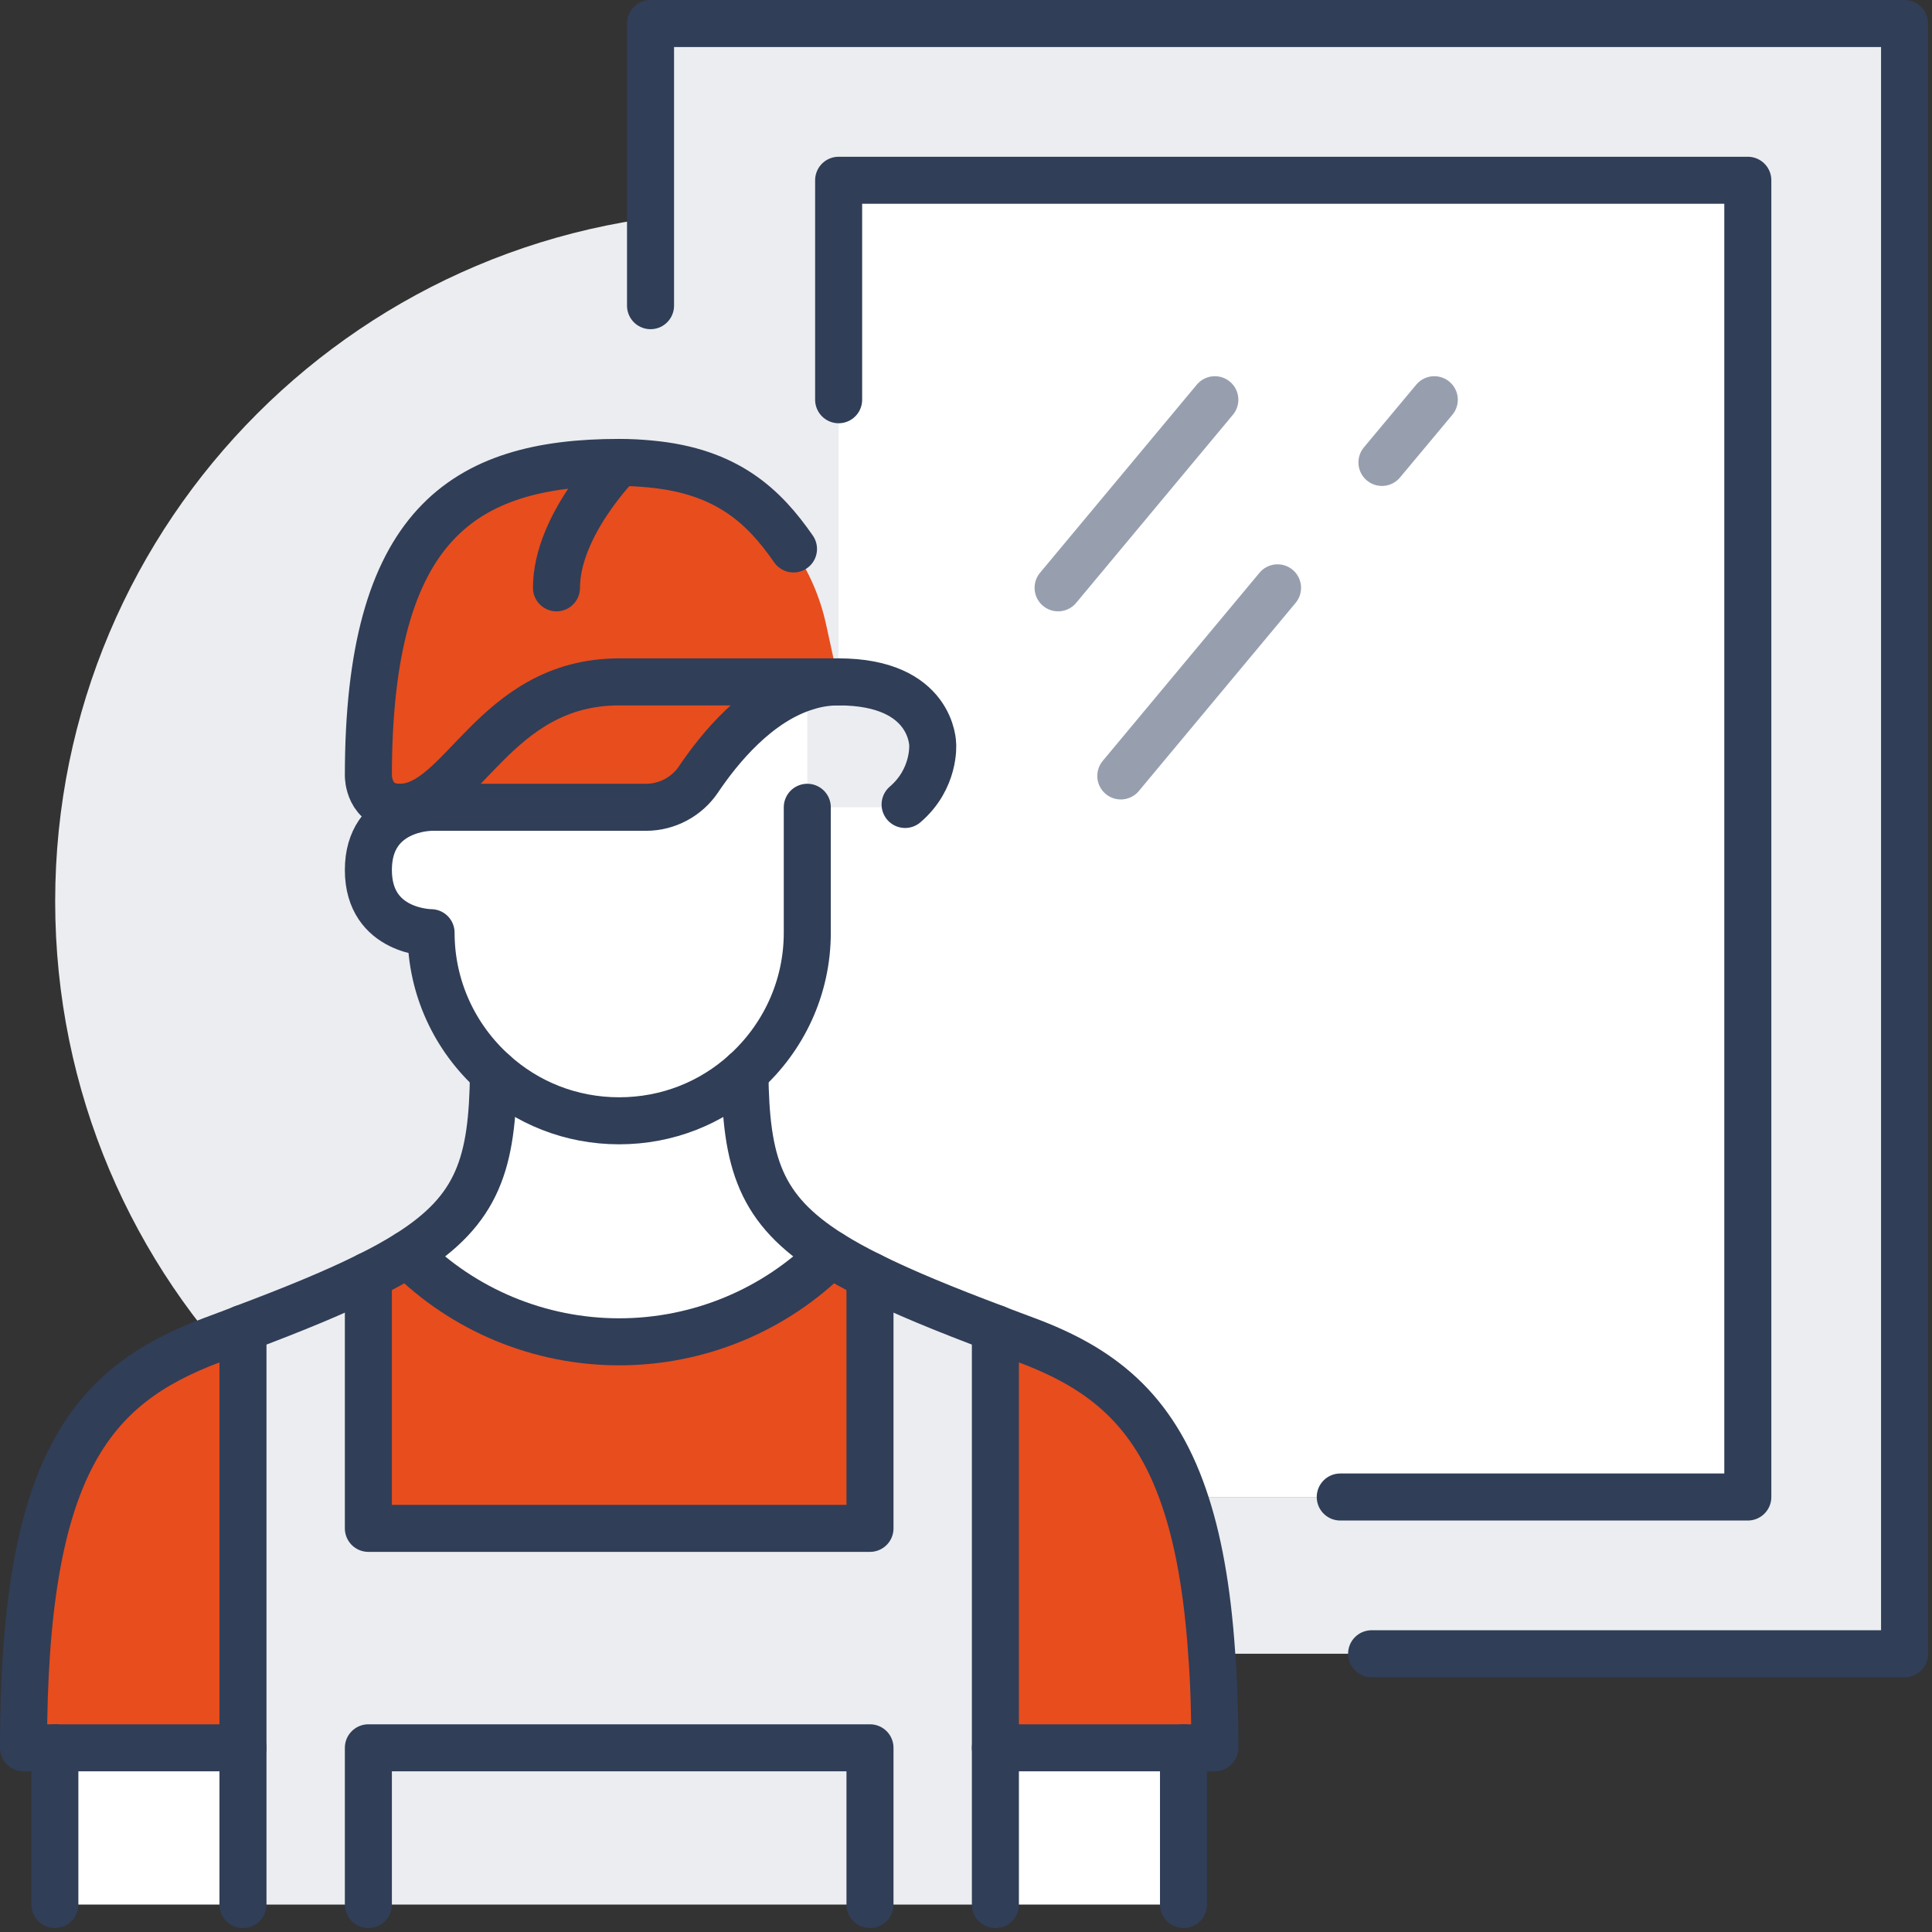
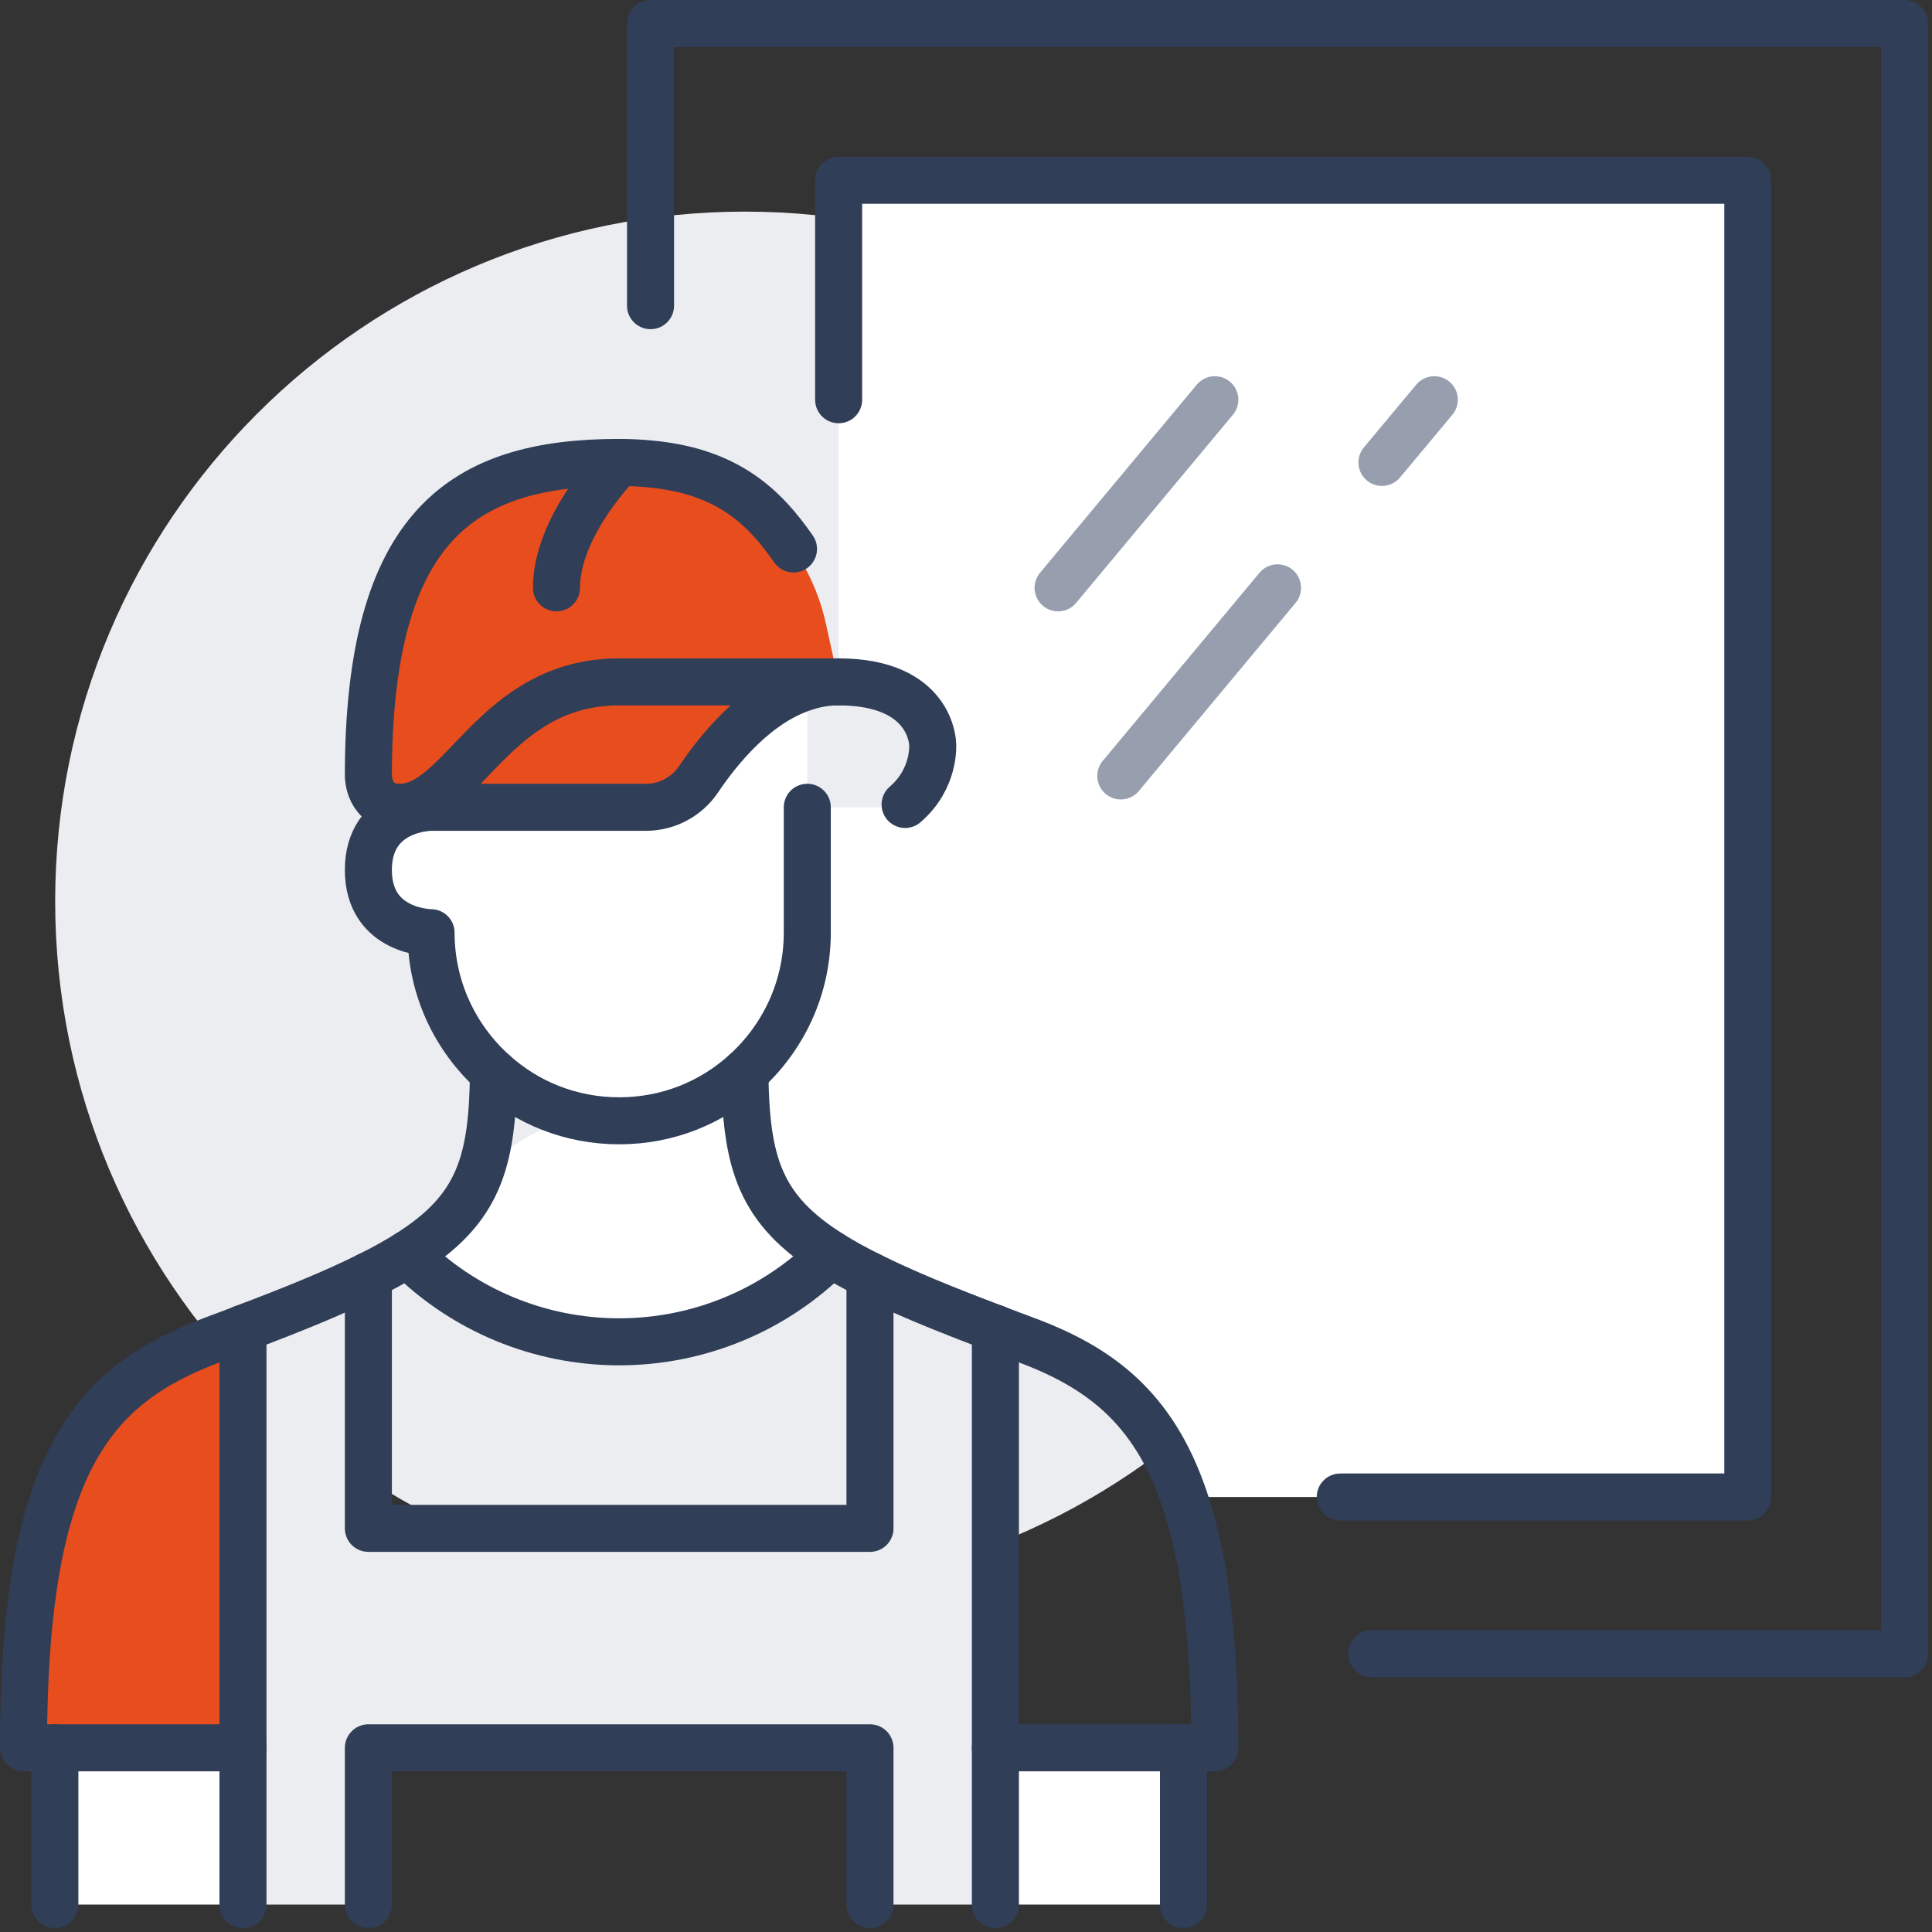
<svg xmlns="http://www.w3.org/2000/svg" width="100%" height="100%" viewBox="0 0 493 493" version="1.1" xml:space="preserve" style="fill-rule:evenodd;clip-rule:evenodd;stroke-linecap:round;stroke-linejoin:round;stroke-miterlimit:2;">
  <rect x="0" y="0" width="493" height="493" fill="#333333" stroke="none" />
  <g transform="matrix(1,0,0,1,-1294,-1004)">
    <g>
      <path d="M1660.08,1234C1660.08,1136.8 1581.28,1058 1484.08,1058C1386.88,1058 1308.08,1136.8 1308.08,1234C1308.08,1331.2 1386.88,1410 1484.08,1410C1581.28,1410 1660.08,1331.2 1660.08,1234Z" style="fill:rgb(235,237,240);fill-rule:nonzero;" />
-       <path d="M1780,1010L1780,1426L1603.2,1426C1602.08,1409.44 1599.68,1396.4 1596.08,1386L1740,1386L1740,1050L1508,1050L1508,1178L1504.8,1163.36C1503.28,1156.4 1500.48,1149.92 1496.48,1144.08C1489.04,1133.36 1479.68,1124.24 1460,1122.4L1460,1010L1780,1010Z" style="fill:rgb(235,237,240);fill-rule:nonzero;" />
      <path d="M1740,1050L1740,1386L1596.08,1386C1588.24,1363.2 1574.64,1352.96 1556,1346C1553.28,1344.96 1550.56,1344 1548,1342.96C1534.8,1338 1524.32,1333.68 1516,1329.52C1512.24,1327.68 1508.96,1325.84 1506,1324C1487.92,1312.64 1484.32,1300.8 1484.08,1277.68C1493.84,1268.88 1500,1256.16 1500,1242L1500,1210L1524,1210C1524.32,1209.76 1524.64,1209.52 1524.96,1209.28C1532.64,1202.72 1532,1194 1532,1194C1532,1194 1532,1178 1508,1178L1508,1050L1740,1050Z" style="fill:white;fill-rule:nonzero;" />
-       <path d="M1596.08,1386C1599.68,1396.4 1602.08,1409.44 1603.2,1426C1603.76,1433.28 1604,1441.28 1604,1450L1548,1450L1548,1342.96C1550.56,1344 1553.28,1344.96 1556,1346C1574.64,1352.96 1588.24,1363.2 1596.08,1386Z" style="fill:rgb(232,77,29);fill-rule:nonzero;" />
      <rect x="1548" y="1450" width="48" height="40" style="fill:white;fill-rule:nonzero;" />
      <path d="M1548,1342.96L1548,1490L1516,1490L1516,1450L1388,1450L1388,1490L1356,1490L1356,1342.96C1369.2,1338 1379.68,1333.68 1388,1329.52L1388,1394L1516,1394L1516,1329.52C1524.32,1333.68 1534.8,1338 1548,1342.96Z" style="fill:rgb(235,237,240);fill-rule:nonzero;" />
-       <rect x="1388" y="1450" width="128" height="40" style="fill:rgb(235,237,240);fill-rule:nonzero;" />
-       <path d="M1516,1329.52L1516,1394L1388,1394L1388,1329.52C1391.76,1327.68 1395.04,1325.84 1398,1324C1412.24,1338.32 1431.68,1346.4 1452,1346.4C1472.32,1346.4 1491.76,1338.32 1506,1324C1508.96,1325.84 1512.24,1327.68 1516,1329.52Z" style="fill:rgb(232,77,29);fill-rule:nonzero;" />
      <path d="M1452,1122C1454.88,1122 1457.52,1122.16 1460,1122.4C1479.68,1124.24 1489.04,1133.36 1496.48,1144.08C1500.48,1149.92 1503.28,1156.4 1504.8,1163.36L1508,1178L1452,1178C1420,1178 1412,1210 1396,1210C1388,1210 1388,1202 1388,1202C1388,1138 1412,1122 1452,1122Z" style="fill:rgb(232,77,29);fill-rule:nonzero;" />
      <path d="M1500,1179.2C1487.28,1182.96 1477.52,1195.04 1472.24,1202.88C1469.28,1207.28 1464.24,1210 1458.88,1210L1396,1210C1412,1210 1420,1178 1452,1178L1508,1178C1505.2,1178 1502.56,1178.4 1500,1179.2Z" style="fill:rgb(232,77,29);fill-rule:nonzero;" />
      <path d="M1500,1179.2L1500,1242C1500,1256.16 1493.84,1268.88 1484.08,1277.68C1475.6,1285.36 1464.4,1290 1452,1290C1439.6,1290 1428.4,1285.36 1419.92,1277.68C1410.16,1268.88 1404,1256.16 1404,1242C1404,1242 1388,1242 1388,1226C1388,1210 1404,1210 1404,1210L1458.88,1210C1464.24,1210 1469.28,1207.28 1472.24,1202.88C1477.52,1195.04 1487.28,1182.96 1500,1179.2Z" style="fill:white;fill-rule:nonzero;" />
-       <path d="M1484.08,1277.68C1484.32,1300.8 1487.92,1312.64 1506,1324C1491.76,1338.32 1472.32,1346.4 1452,1346.4C1431.68,1346.4 1412.24,1338.32 1398,1324C1416.08,1312.64 1419.68,1300.8 1419.92,1277.68C1428.4,1285.36 1439.6,1290 1452,1290C1464.4,1290 1475.6,1285.36 1484.08,1277.68Z" style="fill:white;fill-rule:nonzero;" />
+       <path d="M1484.08,1277.68C1484.32,1300.8 1487.92,1312.64 1506,1324C1491.76,1338.32 1472.32,1346.4 1452,1346.4C1431.68,1346.4 1412.24,1338.32 1398,1324C1428.4,1285.36 1439.6,1290 1452,1290C1464.4,1290 1475.6,1285.36 1484.08,1277.68Z" style="fill:white;fill-rule:nonzero;" />
      <rect x="1308" y="1450" width="48" height="40" style="fill:white;fill-rule:nonzero;" />
      <path d="M1356,1342.96L1356,1450L1300,1450C1300,1378 1317.12,1357.6 1348,1346C1350.72,1344.96 1353.44,1344 1356,1342.96Z" style="fill:rgb(232,77,29);fill-rule:nonzero;" />
      <path d="M1460,1082L1460,1010L1780,1010L1780,1426L1644,1426" style="fill:none;stroke:rgb(48,62,88);stroke-width:12px;" />
      <path d="M1508,1106L1508,1050L1740,1050L1740,1386L1636,1386" style="fill:none;stroke:rgb(48,62,88);stroke-width:12px;" />
      <path d="M1396,1210C1412,1210 1420,1178 1452,1178L1508,1178" style="fill:none;stroke:rgb(48,62,88);stroke-width:12px;" />
      <path d="M1604,1106L1564,1154" style="fill:none;stroke:rgb(151,159,175);stroke-width:12px;" />
      <path d="M1620,1154L1580,1202" style="fill:none;stroke:rgb(151,159,175);stroke-width:12px;" />
      <path d="M1660,1106L1646.64,1122" style="fill:none;stroke:rgb(151,159,175);stroke-width:12px;" />
      <path d="M1404,1210C1404,1210 1388,1210 1388,1226C1388,1242 1404,1242 1404,1242C1404,1256.16 1410.16,1268.88 1419.92,1277.68C1428.4,1285.36 1439.6,1290 1452,1290C1464.4,1290 1475.6,1285.36 1484.08,1277.68C1493.84,1268.88 1500,1256.16 1500,1242L1500,1210" style="fill:none;stroke:rgb(48,62,88);stroke-width:12px;" />
      <path d="M1496.48,1144.08C1489.04,1133.36 1479.68,1124.24 1460,1122.4C1457.52,1122.16 1454.88,1122 1452,1122C1412,1122 1388,1138 1388,1202C1388,1202 1388,1210 1396,1210L1458.88,1210C1464.24,1210 1469.28,1207.28 1472.24,1202.88C1477.52,1195.04 1487.28,1182.96 1500,1179.2C1502.56,1178.4 1505.2,1178 1508,1178C1532,1178 1532,1194 1532,1194C1532,1194 1532.64,1202.72 1524.96,1209.28" style="fill:none;stroke:rgb(48,62,88);stroke-width:12px;" />
      <path d="M1484.08,1277.68C1484.32,1300.8 1487.92,1312.64 1506,1324C1508.96,1325.84 1512.24,1327.68 1516,1329.52C1524.32,1333.68 1534.8,1338 1548,1342.96C1550.56,1344 1553.28,1344.96 1556,1346C1574.64,1352.96 1588.24,1363.2 1596.08,1386C1599.68,1396.4 1602.08,1409.44 1603.2,1426C1603.76,1433.28 1604,1441.28 1604,1450L1548,1450" style="fill:none;stroke:rgb(48,62,88);stroke-width:12px;" />
      <path d="M1356,1450L1300,1450C1300,1378 1317.12,1357.6 1348,1346C1350.72,1344.96 1353.44,1344 1356,1342.96C1369.2,1338 1379.68,1333.68 1388,1329.52C1391.76,1327.68 1395.04,1325.84 1398,1324C1416.08,1312.64 1419.68,1300.8 1419.92,1277.68" style="fill:none;stroke:rgb(48,62,88);stroke-width:12px;" />
      <path d="M1548,1342.96L1548,1490" style="fill:none;stroke:rgb(48,62,88);stroke-width:12px;" />
      <path d="M1356,1342.96L1356,1490" style="fill:none;stroke:rgb(48,62,88);stroke-width:12px;" />
      <path d="M1308,1490L1308,1450" style="fill:none;stroke:rgb(48,62,88);stroke-width:12px;" />
      <path d="M1596,1450L1596,1490" style="fill:none;stroke:rgb(48,62,88);stroke-width:12px;" />
      <path d="M1398,1324C1412.24,1338.32 1431.68,1346.4 1452,1346.4C1472.32,1346.4 1491.76,1338.32 1506,1324" style="fill:none;stroke:rgb(48,62,88);stroke-width:12px;" />
      <path d="M1516,1329.52L1516,1394L1388,1394L1388,1329.52" style="fill:none;stroke:rgb(48,62,88);stroke-width:12px;" />
      <path d="M1388,1490L1388,1450L1516,1450L1516,1490" style="fill:none;stroke:rgb(48,62,88);stroke-width:12px;" />
      <path d="M1452,1122C1452,1122 1436,1138 1436,1154" style="fill:none;stroke:rgb(48,62,88);stroke-width:12px;" />
    </g>
  </g>
</svg>